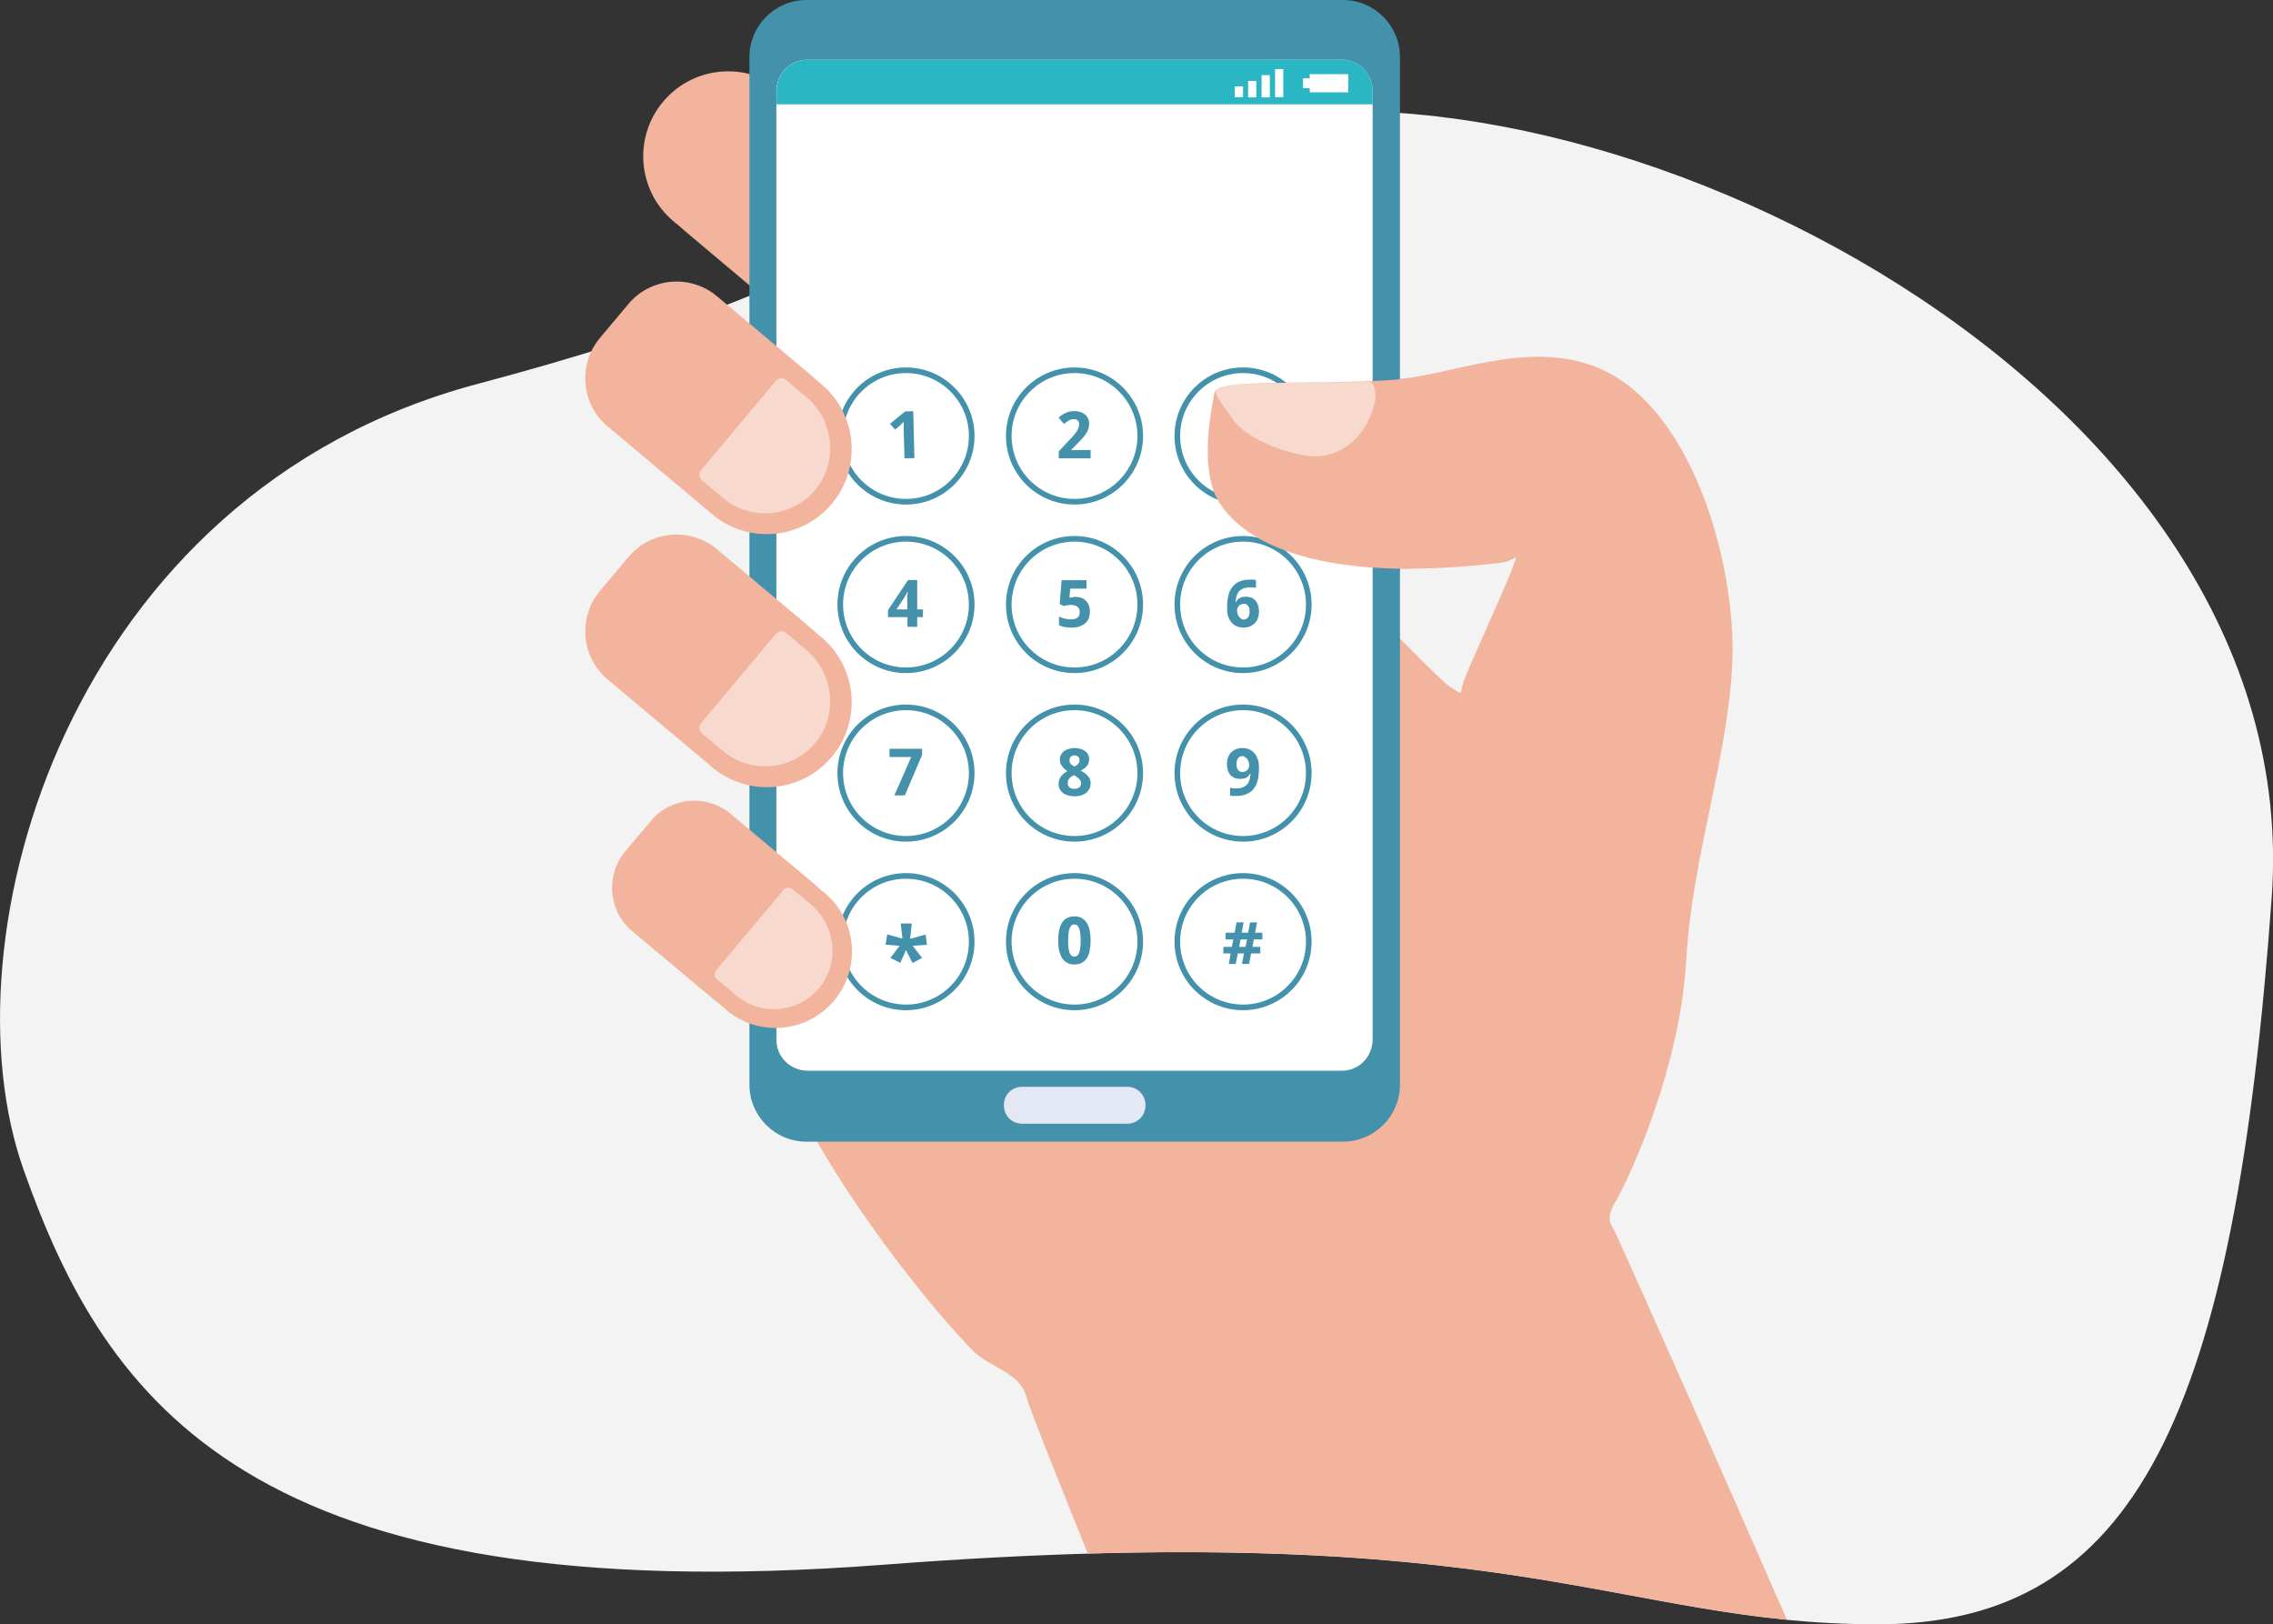
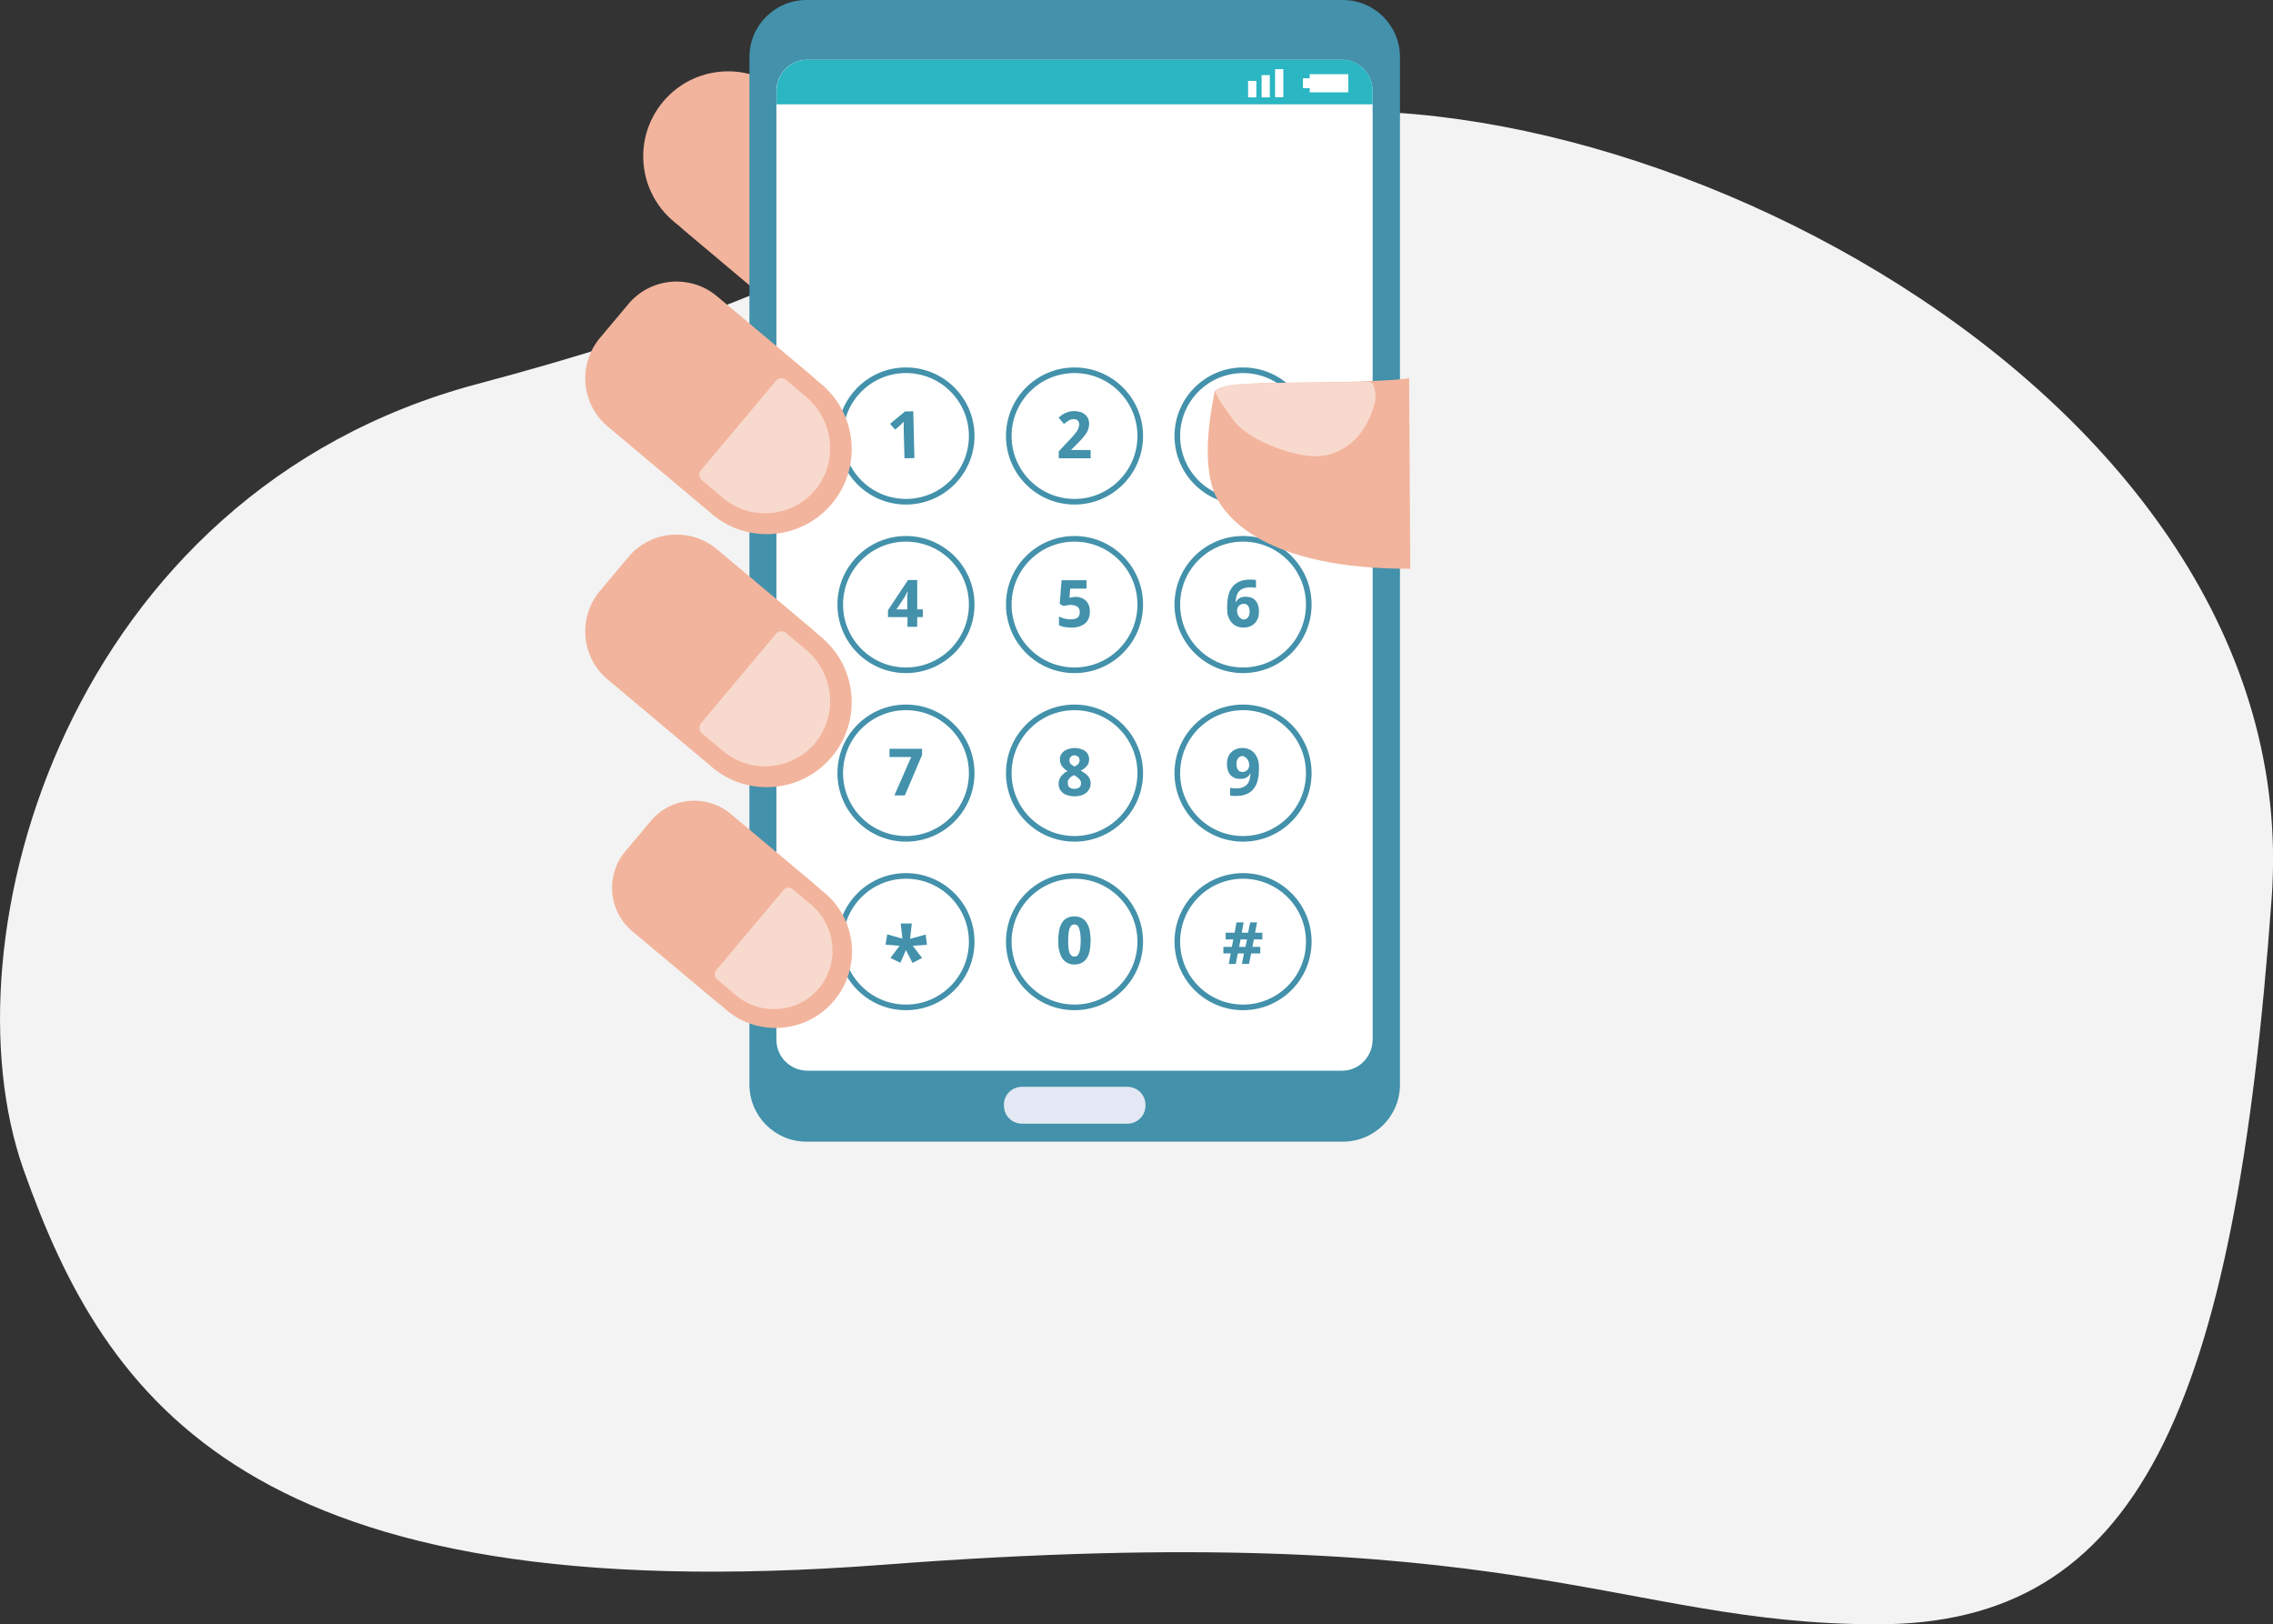
<svg xmlns="http://www.w3.org/2000/svg" version="1.1" id="Layer_1" x="0px" y="0px" viewBox="0 0 1213.8 867.3" style="enable-background:new 0 0 1213.8 867.3;" xml:space="preserve">
  <rect x="0" y="0" width="1213.8" height="867.3" fill="#333333" stroke="none" />
  <style type="text/css">
	.st0{fill:#F3F3F3;}
	.st1{fill:#F2B49C;}
	.st2{fill:#4391AB;}
	.st3{fill:#FFFFFF;}
	.st4{fill:#2AB6C2;}
	.st5{fill:#E3E8F4;}
	.st6{fill:none;stroke:#4391AB;stroke-width:3;stroke-miterlimit:10;}
	.st7{fill:#F8D9CD;}
</style>
  <path class="st0" d="M651.6,66.6c-200.1,47-178,80.3-396.6,138.4C36.4,263.1-31.1,501.3,12.6,624.6  C56.3,748,133.2,861.3,471.7,835.5c338.5-25.9,391.5,31.7,530.7,31.8c139.1,0.1,190.8-113.4,210.7-387.9  C1232.9,205,851.7,19.6,651.6,66.6z" />
  <path class="st1" d="M359.7,118.2c-19.2-16.1-21.7-44.7-5.6-63.9c16.1-19.2,44.7-21.7,63.9-5.6c0.7,0.6,1.4,1.3,2.1,1.9  c1.7,1.3,3.5,2.8,5.2,4.3l63.8,53.6c14.2,11.9,16,33.1,4.1,47.3l-15.2,18.1c-11.9,14.2-33.1,16-47.3,4.1L367,124.4  c-1.6-1.3-3.1-2.7-4.6-4C361.5,119.7,360.6,119,359.7,118.2z" />
-   <path class="st1" d="M781.3,364.7c-1.9,6.2,0.4,6.6-6.6,2.3c-5.7-3.5-37.3-36.8-51.5-50.8c0,0,0,0,0,0L422.3,582.8  c26.5,56.3,75.6,116.2,96.6,137.8c9.8,10.1,25.5,11.6,29.3,25.5c1.9,6.9,17.1,44.8,32.7,83.4c209.1-6.1,279.6,26.2,373.3,35.3  c-29.1-66.7-80.9-183.4-91.4-206.2c-2.5-5.4-5.8-7.4,0-17.2c7.8-13.2,34.3-71.4,37.6-128c3.2-56.6,22.5-108.3,24.7-160.3  c2.1-52-22.1-140.4-76.2-158.4c-37.1-12.3-74.7,6.1-105.7,8.1c-6.2,0.4-12.5,0.7-18.6,0.9l-5.8,97.9c21,2.8,48.1,3,82.6-1.1  c9-1.1,10-7.7,5.7,4.2C803.1,315.5,783.2,358.5,781.3,364.7z" />
  <g>
    <path class="st1" d="M394.2,303.7" />
    <path class="st2" d="M430.7,0h286.4c16.9,0,30.5,13.7,30.5,30.5v548.6c0,16.9-13.7,30.5-30.5,30.5H430.7   c-16.9,0-30.5-13.7-30.5-30.5V30.5C400.2,13.7,413.8,0,430.7,0z" />
    <path class="st3" d="M733,48.7V555c0,9.2-7.3,16.7-16.2,16.7H430.9c-9.1-0.2-16.4-7.6-16.3-16.7V48.7c0-9.2,7.3-16.8,16.3-16.8   h285.9C725.7,31.9,733,39.5,733,48.7z" />
    <path class="st4" d="M733,48.7v7H414.7v-7c0-9.2,7.3-16.8,16.3-16.8h285.9C725.7,31.9,733,39.5,733,48.7z" />
-     <rect x="659.4" y="46.1" class="st3" width="4.4" height="5.8" />
    <rect x="666.5" y="43.2" class="st3" width="4.4" height="8.8" />
    <rect x="673.7" y="40.1" class="st3" width="4.4" height="11.9" />
    <rect x="680.9" y="36.9" class="st3" width="4.4" height="15" />
    <polygon class="st3" points="699.4,39.6 699.4,41.8 695.8,41.8 695.8,47.1 699.4,47.1 699.4,49.3 720,49.3 720,39.6  " />
-     <path class="st5" d="M545.7,580.3H602c5.4,0,9.7,4.3,9.7,9.7v0.3c0,5.4-4.3,9.7-9.7,9.7h-56.2c-5.4,0-9.7-4.3-9.7-9.7V590   C536,584.6,540.4,580.3,545.7,580.3z" />
+     <path class="st5" d="M545.7,580.3H602c5.4,0,9.7,4.3,9.7,9.7v0.3c0,5.4-4.3,9.7-9.7,9.7h-56.2c-5.4,0-9.7-4.3-9.7-9.7V590   C536,584.6,540.4,580.3,545.7,580.3" />
    <circle class="st6" cx="483.8" cy="232.8" r="35.1" />
    <g>
      <path class="st2" d="M488.3,244.6l-5.3,0.1l-0.4-14.5c0-0.3,0-0.7,0-1.1c0-0.4,0-0.8,0-1.3c0-0.5,0-0.9,0-1.4c0-0.5,0-0.9,0-1.2    c-0.1,0.1-0.2,0.2-0.3,0.3c-0.1,0.1-0.3,0.3-0.5,0.5c-0.2,0.2-0.3,0.3-0.5,0.5c-0.2,0.2-0.4,0.3-0.5,0.5l-2.8,2.4l-2.7-3.1l8-6.6    l4.4-0.1L488.3,244.6z" />
    </g>
    <circle class="st6" cx="573.8" cy="232.8" r="35.1" />
    <g>
      <path class="st2" d="M582.4,244.7h-17V241l5.9-6.3c0.8-0.8,1.4-1.5,2-2.2c0.6-0.7,1.1-1.3,1.6-2c0.4-0.6,0.8-1.3,1-1.9    c0.2-0.7,0.4-1.4,0.4-2.1c0-0.8-0.3-1.5-0.8-2c-0.5-0.5-1.2-0.7-2.1-0.7c-0.9,0-1.8,0.2-2.6,0.7c-0.8,0.4-1.7,1.1-2.6,1.9    l-2.9-3.4c0.5-0.5,1.1-0.9,1.6-1.3s1.2-0.8,1.9-1.1c0.7-0.3,1.4-0.6,2.2-0.8c0.8-0.2,1.7-0.3,2.7-0.3c1.2,0,2.3,0.2,3.3,0.5    c1,0.3,1.8,0.8,2.5,1.4c0.7,0.6,1.2,1.3,1.6,2.2s0.5,1.8,0.5,2.9c0,1-0.2,1.9-0.5,2.8c-0.3,0.9-0.8,1.8-1.4,2.6    c-0.6,0.9-1.3,1.7-2.1,2.6c-0.8,0.8-1.6,1.7-2.5,2.6l-3,3v0.2h10.3V244.7z" />
    </g>
    <circle class="st6" cx="663.8" cy="232.8" r="35.1" />
    <g>
      <path class="st2" d="M671.4,225.3c0,0.9-0.1,1.6-0.4,2.3c-0.3,0.7-0.7,1.3-1.2,1.8c-0.5,0.5-1.1,1-1.7,1.3    c-0.7,0.3-1.4,0.6-2.2,0.8v0.1c2,0.2,3.6,0.9,4.6,1.8c1,1,1.6,2.3,1.6,3.9c0,1.1-0.2,2.1-0.6,3c-0.4,0.9-1,1.7-1.8,2.4    c-0.8,0.7-1.9,1.2-3.1,1.6s-2.7,0.6-4.4,0.6c-1.4,0-2.6-0.1-3.8-0.3c-1.2-0.2-2.3-0.6-3.4-1v-4.5c0.5,0.3,1.1,0.5,1.6,0.7    s1.2,0.4,1.7,0.5c0.6,0.1,1.1,0.2,1.7,0.3c0.6,0.1,1.1,0.1,1.6,0.1c1,0,1.8-0.1,2.5-0.3c0.7-0.2,1.2-0.4,1.6-0.8    c0.4-0.3,0.7-0.7,0.8-1.2c0.2-0.5,0.3-1,0.3-1.5c0-0.5-0.1-1-0.3-1.4c-0.2-0.4-0.6-0.8-1-1.1c-0.5-0.3-1.1-0.5-1.9-0.7    c-0.8-0.2-1.7-0.2-2.9-0.2h-1.8V230h1.8c1.1,0,1.9-0.1,2.6-0.3c0.7-0.2,1.3-0.4,1.7-0.8c0.4-0.3,0.7-0.7,0.9-1.1    c0.2-0.4,0.3-0.9,0.3-1.4c0-0.9-0.3-1.6-0.8-2.1c-0.6-0.5-1.4-0.8-2.7-0.8c-0.6,0-1.1,0.1-1.5,0.2c-0.5,0.1-0.9,0.2-1.3,0.4    s-0.8,0.3-1.1,0.5s-0.6,0.4-0.9,0.6l-2.7-3.5c0.5-0.4,1-0.7,1.6-1c0.6-0.3,1.2-0.6,1.9-0.8c0.7-0.2,1.4-0.4,2.2-0.5    c0.8-0.1,1.6-0.2,2.5-0.2c1.2,0,2.4,0.1,3.4,0.4c1,0.3,1.9,0.7,2.6,1.2c0.7,0.5,1.3,1.1,1.7,1.9    C671.2,223.5,671.4,224.3,671.4,225.3z" />
    </g>
    <circle class="st6" cx="483.8" cy="322.8" r="35.1" />
    <g>
      <path class="st2" d="M492.8,329.5h-3v5.2h-5.2v-5.2h-10.4v-3.7l10.7-16.1h4.9v15.7h3V329.5z M484.5,325.4v-4.2c0-0.1,0-0.4,0-0.6    c0-0.3,0-0.6,0-0.9c0-0.4,0-0.7,0-1.1c0-0.4,0-0.7,0.1-1.1c0-0.3,0-0.6,0.1-0.9c0-0.3,0-0.4,0-0.6h-0.2c-0.2,0.5-0.4,1-0.7,1.5    c-0.3,0.5-0.6,1.1-0.9,1.6l-4.2,6.3H484.5z" />
    </g>
    <circle class="st6" cx="573.8" cy="322.8" r="35.1" />
    <g>
      <path class="st2" d="M574.4,318.7c1.1,0,2.1,0.2,3,0.5s1.7,0.8,2.4,1.5c0.7,0.6,1.2,1.4,1.6,2.4c0.4,1,0.6,2,0.6,3.3    c0,1.4-0.2,2.6-0.6,3.7c-0.4,1.1-1.1,2-1.9,2.7c-0.8,0.7-1.9,1.3-3.1,1.7c-1.2,0.4-2.6,0.6-4.2,0.6c-0.6,0-1.3,0-1.9-0.1    c-0.6-0.1-1.2-0.1-1.8-0.2s-1.1-0.2-1.6-0.4s-1-0.4-1.4-0.6v-4.6c0.4,0.2,0.9,0.4,1.4,0.6s1.1,0.4,1.7,0.5    c0.6,0.1,1.1,0.3,1.7,0.3c0.6,0.1,1.1,0.1,1.6,0.1c1.5,0,2.7-0.3,3.5-0.9s1.2-1.6,1.2-3c0-1.2-0.4-2.2-1.2-2.8c-0.8-0.6-2-1-3.7-1    c-0.3,0-0.6,0-1,0.1s-0.7,0.1-1,0.1c-0.3,0.1-0.6,0.1-0.9,0.2c-0.3,0.1-0.6,0.1-0.8,0.2l-2.1-1.1l1-12.7h13.3v4.5h-8.7l-0.4,4.9    c0.4-0.1,0.8-0.2,1.3-0.2C573,318.8,573.6,318.7,574.4,318.7z" />
    </g>
    <circle class="st6" cx="663.8" cy="322.8" r="35.1" />
    <g>
      <path class="st2" d="M655.3,324.1c0-1.2,0.1-2.4,0.2-3.6s0.4-2.3,0.7-3.4c0.3-1.1,0.8-2.1,1.4-3c0.6-0.9,1.3-1.7,2.2-2.4    c0.9-0.7,2-1.2,3.2-1.6s2.7-0.6,4.4-0.6c0.2,0,0.5,0,0.8,0c0.3,0,0.6,0,0.9,0c0.3,0,0.6,0,0.9,0.1s0.5,0.1,0.7,0.1v4.2    c-0.4-0.1-0.9-0.2-1.4-0.2c-0.5-0.1-1-0.1-1.5-0.1c-1.6,0-2.8,0.2-3.8,0.6s-1.8,0.9-2.4,1.6c-0.6,0.7-1,1.5-1.3,2.5    c-0.2,1-0.4,2-0.5,3.2h0.2c0.2-0.4,0.5-0.8,0.8-1.2c0.3-0.4,0.7-0.7,1.1-0.9c0.4-0.3,0.9-0.5,1.5-0.6c0.5-0.1,1.2-0.2,1.8-0.2    c1.1,0,2.1,0.2,3,0.5s1.6,0.9,2.2,1.5c0.6,0.7,1.1,1.5,1.4,2.5c0.3,1,0.5,2.1,0.5,3.4c0,1.4-0.2,2.6-0.6,3.6    c-0.4,1.1-0.9,2-1.7,2.7c-0.7,0.7-1.6,1.3-2.6,1.7c-1,0.4-2.2,0.6-3.4,0.6c-1.2,0-2.4-0.2-3.5-0.7c-1.1-0.4-2-1.1-2.8-2    c-0.8-0.9-1.4-2-1.9-3.4S655.3,326,655.3,324.1z M664.1,330.8c0.5,0,0.9-0.1,1.3-0.3c0.4-0.2,0.7-0.4,1-0.8    c0.3-0.4,0.5-0.8,0.7-1.4c0.2-0.5,0.2-1.2,0.2-1.9c0-1.2-0.3-2.2-0.8-2.9c-0.5-0.7-1.3-1.1-2.3-1.1c-0.5,0-1,0.1-1.5,0.3    c-0.4,0.2-0.8,0.5-1.1,0.8c-0.3,0.3-0.6,0.7-0.7,1.1c-0.2,0.4-0.3,0.8-0.3,1.2c0,0.6,0.1,1.2,0.2,1.7c0.1,0.6,0.4,1.1,0.7,1.6    s0.7,0.8,1.1,1.1C663.1,330.7,663.6,330.8,664.1,330.8z" />
    </g>
    <circle class="st6" cx="483.8" cy="412.8" r="35.1" />
    <g>
      <path class="st2" d="M477.6,424.7l9-20.5H475v-4.4h17.4v3.3l-9.2,21.6H477.6z" />
    </g>
    <circle class="st6" cx="573.8" cy="412.8" r="35.1" />
    <g>
      <path class="st2" d="M573.8,399.4c1,0,2,0.1,3,0.4c0.9,0.3,1.8,0.6,2.5,1.1c0.7,0.5,1.3,1.1,1.7,1.9c0.4,0.8,0.6,1.6,0.6,2.6    c0,0.8-0.1,1.4-0.3,2c-0.2,0.6-0.5,1.2-1,1.7c-0.4,0.5-0.9,0.9-1.4,1.3c-0.6,0.4-1.2,0.7-1.8,1.1c0.7,0.4,1.3,0.7,2,1.2    c0.6,0.4,1.2,0.9,1.7,1.5c0.5,0.5,0.9,1.1,1.2,1.8c0.3,0.7,0.4,1.4,0.4,2.3c0,1-0.2,2-0.6,2.8c-0.4,0.8-1,1.6-1.7,2.2    c-0.8,0.6-1.6,1-2.7,1.4c-1,0.3-2.2,0.5-3.5,0.5c-1.4,0-2.6-0.2-3.6-0.5c-1.1-0.3-2-0.7-2.7-1.3c-0.7-0.6-1.3-1.3-1.7-2.1    s-0.6-1.8-0.6-2.8c0-0.9,0.1-1.6,0.4-2.3c0.3-0.7,0.6-1.3,1-1.8c0.4-0.5,1-1,1.5-1.5s1.2-0.8,1.9-1.1c-0.6-0.4-1.1-0.7-1.6-1.2    c-0.5-0.4-0.9-0.9-1.3-1.4c-0.4-0.5-0.7-1.1-0.9-1.7s-0.3-1.3-0.3-2c0-1,0.2-1.9,0.6-2.6c0.4-0.7,1-1.4,1.7-1.9    c0.7-0.5,1.5-0.9,2.5-1.1C571.8,399.5,572.8,399.4,573.8,399.4z M570.2,418.1c0,0.5,0.1,0.9,0.2,1.3c0.1,0.4,0.4,0.7,0.7,1    s0.7,0.5,1.1,0.6c0.4,0.2,0.9,0.2,1.5,0.2c1.2,0,2.1-0.3,2.7-0.8s0.9-1.3,0.9-2.2c0-0.5-0.1-0.9-0.3-1.3c-0.2-0.4-0.5-0.7-0.8-1.1    c-0.3-0.3-0.7-0.6-1.1-0.9c-0.4-0.3-0.8-0.5-1.2-0.8l-0.4-0.2c-0.5,0.3-1,0.5-1.4,0.8c-0.4,0.3-0.8,0.6-1.1,1s-0.5,0.7-0.7,1.1    C570.3,417.1,570.2,417.6,570.2,418.1z M573.8,403.3c-0.4,0-0.7,0.1-1.1,0.2c-0.3,0.1-0.6,0.3-0.8,0.5c-0.2,0.2-0.4,0.5-0.6,0.8    c-0.1,0.3-0.2,0.7-0.2,1.1c0,0.5,0.1,0.9,0.2,1.2c0.1,0.3,0.3,0.7,0.6,0.9c0.2,0.3,0.5,0.5,0.9,0.7c0.3,0.2,0.7,0.4,1,0.6    c0.4-0.2,0.7-0.4,1-0.6c0.3-0.2,0.6-0.5,0.9-0.7c0.2-0.3,0.4-0.6,0.6-0.9c0.2-0.4,0.2-0.8,0.2-1.2c0-0.4-0.1-0.8-0.2-1.1    s-0.3-0.6-0.6-0.8s-0.5-0.4-0.9-0.5C574.5,403.3,574.1,403.3,573.8,403.3z" />
    </g>
    <circle class="st6" cx="663.8" cy="412.8" r="35.1" />
    <g>
      <path class="st2" d="M672.3,410.4c0,1.2-0.1,2.4-0.2,3.6c-0.1,1.2-0.4,2.3-0.7,3.4s-0.8,2.1-1.4,3s-1.3,1.8-2.2,2.4    c-0.9,0.7-2,1.2-3.2,1.6c-1.3,0.4-2.7,0.6-4.4,0.6c-0.2,0-0.5,0-0.8,0c-0.3,0-0.6,0-0.9,0c-0.3,0-0.6,0-0.9-0.1    c-0.3,0-0.5-0.1-0.7-0.1v-4.2c0.4,0.1,0.9,0.2,1.4,0.3c0.5,0.1,1,0.1,1.5,0.1c1.6,0,2.8-0.2,3.8-0.6s1.8-0.9,2.4-1.6    c0.6-0.7,1-1.5,1.3-2.5c0.2-1,0.4-2,0.5-3.2h-0.2c-0.2,0.4-0.5,0.8-0.8,1.1c-0.3,0.4-0.7,0.7-1.1,0.9c-0.4,0.3-0.9,0.5-1.5,0.6    c-0.6,0.1-1.2,0.2-1.9,0.2c-1.1,0-2.1-0.2-3-0.5c-0.9-0.4-1.6-0.9-2.2-1.5c-0.6-0.7-1.1-1.5-1.4-2.5c-0.3-1-0.5-2.1-0.5-3.4    c0-1.4,0.2-2.6,0.6-3.6c0.4-1.1,0.9-2,1.7-2.7c0.7-0.7,1.6-1.3,2.6-1.7s2.2-0.6,3.4-0.6c1.2,0,2.4,0.2,3.5,0.7    c1.1,0.4,2,1.1,2.8,2c0.8,0.9,1.4,2,1.9,3.4S672.3,408.5,672.3,410.4z M663.5,403.7c-0.5,0-0.9,0.1-1.3,0.3    c-0.4,0.2-0.7,0.4-1,0.8s-0.5,0.8-0.7,1.4c-0.2,0.6-0.2,1.2-0.2,2c0,1.2,0.3,2.2,0.8,2.9s1.3,1.1,2.4,1.1c0.5,0,1-0.1,1.5-0.3    s0.8-0.5,1.1-0.8c0.3-0.3,0.6-0.7,0.7-1.1s0.3-0.8,0.3-1.2c0-0.6-0.1-1.2-0.2-1.7s-0.4-1.1-0.7-1.6c-0.3-0.5-0.7-0.8-1.1-1.1    S664.1,403.7,663.5,403.7z" />
    </g>
    <circle class="st6" cx="483.8" cy="502.8" r="35.1" />
    <g>
      <path class="st2" d="M486.9,493.2l-0.9,8.1l8.3-2.3l0.7,5.5l-7.6,0.5l5,6.5l-5.1,2.7l-3.5-6.9l-3,6.8l-5.3-2.6l4.9-6.5l-7.5-0.6    l0.9-5.5l8.1,2.3l-0.9-8.1H486.9z" />
    </g>
    <circle class="st6" cx="573.8" cy="502.8" r="35.1" />
    <g>
      <path class="st2" d="M582.4,502.2c0,2-0.2,3.8-0.5,5.4c-0.3,1.6-0.8,2.9-1.5,4s-1.6,1.9-2.7,2.5c-1.1,0.6-2.4,0.9-4,0.9    c-1.5,0-2.7-0.3-3.8-0.9c-1.1-0.6-2-1.4-2.7-2.5s-1.2-2.5-1.6-4c-0.4-1.6-0.5-3.4-0.5-5.4s0.2-3.8,0.5-5.4    c0.3-1.6,0.8-2.9,1.5-4.1c0.7-1.1,1.6-2,2.7-2.5c1.1-0.6,2.4-0.9,4-0.9c1.5,0,2.7,0.3,3.8,0.9c1.1,0.6,2,1.4,2.7,2.5    s1.3,2.5,1.6,4.1S582.4,500.2,582.4,502.2z M570.4,502.2c0,2.8,0.2,5,0.7,6.4c0.5,1.4,1.4,2.2,2.6,2.2c1.2,0,2.1-0.7,2.6-2.1    s0.8-3.6,0.8-6.4c0-2.9-0.3-5-0.8-6.5s-1.4-2.2-2.6-2.2c-0.6,0-1.1,0.2-1.5,0.5c-0.4,0.4-0.8,0.9-1,1.6c-0.3,0.7-0.5,1.6-0.6,2.7    S570.4,500.8,570.4,502.2z" />
    </g>
    <circle class="st6" cx="663.8" cy="502.8" r="35.1" />
    <g>
      <path class="st2" d="M669.6,501.6l-0.8,4h4.2v3.5h-4.9l-1.1,5.6h-3.8l1.1-5.6H661l-1.1,5.6h-3.7l1-5.6h-3.9v-3.5h4.5l0.8-4h-4.1    V498h4.8l1-5.5h3.8l-1,5.5h3.4l1.1-5.5h3.7l-1.1,5.5h3.9v3.6H669.6z M661.7,505.6h3.4l0.8-4h-3.4L661.7,505.6z" />
    </g>
  </g>
  <g>
    <path class="st1" d="M438.6,340.2c19.2,16.1,21.7,44.7,5.6,63.9c-16.1,19.2-44.7,21.7-63.9,5.6c-0.7-0.6-1.4-1.3-2.1-1.9   c-1.7-1.3-3.5-2.8-5.2-4.3l-48.5-40.7c-14.2-11.9-16-33.1-4.1-47.3l15.2-18.1c11.9-14.2,33.1-16,47.3-4.1l48.5,40.7   c1.6,1.3,3.1,2.7,4.6,4C436.8,338.8,437.7,339.5,438.6,340.2z" />
    <path class="st7" d="M386.1,401c14.6,12.3,36.3,10.5,48.8-3.8c12.9-14.8,10.6-37.6-4.4-50.2l-10.7-9c-1.6-1.4-4.1-1.2-5.5,0.5   l-39.9,47.6c-1.4,1.6-1.2,4.1,0.5,5.5L386.1,401z" />
  </g>
  <g>
    <path class="st1" d="M438.6,205.1c19.2,16.1,21.7,44.7,5.6,63.9c-16.1,19.2-44.7,21.7-63.9,5.6c-0.7-0.6-1.4-1.3-2.1-1.9   c-1.7-1.3-3.5-2.8-5.2-4.3l-48.5-40.7c-14.2-11.9-16-33.1-4.1-47.3l15.2-18.1c11.9-14.2,33.1-16,47.3-4.1l48.5,40.7   c1.6,1.3,3.1,2.7,4.6,4C436.8,203.7,437.7,204.4,438.6,205.1z" />
    <path class="st7" d="M386.1,265.9c14.6,12.3,36.3,10.5,48.8-3.8c12.9-14.8,10.6-37.6-4.4-50.2l-10.7-9c-1.6-1.4-4.1-1.2-5.5,0.5   l-39.9,47.6c-1.4,1.6-1.2,4.1,0.5,5.5L386.1,265.9z" />
  </g>
  <g>
    <path class="st1" d="M440.4,476.8c17.3,14.5,19.5,40.3,5,57.5c-14.5,17.3-40.3,19.5-57.5,5c-0.7-0.6-1.3-1.1-1.9-1.7   c-1.5-1.2-3.1-2.5-4.7-3.8l-43.7-36.6c-12.8-10.7-14.4-29.8-3.7-42.6l13.7-16.3c10.7-12.8,29.8-14.4,42.6-3.7l43.7,36.6   c1.4,1.2,2.8,2.4,4.1,3.6C438.7,475.5,439.6,476.2,440.4,476.8z" />
    <path class="st7" d="M393.1,531.5c13.1,11,32.7,9.5,43.9-3.4c11.6-13.3,9.6-33.8-4-45.2l-9.7-8.1c-1.5-1.2-3.7-1.1-4.9,0.4   l-35.9,42.8c-1.2,1.5-1.1,3.7,0.4,4.9L393.1,531.5z" />
  </g>
  <path class="st1" d="M752.5,201.9c-3.2,0.5-6.3,0.8-9.3,1c-45.5,2.9-93.1-1-94.7,6.8c-3.7,18.6-5.4,37.9-0.6,51.9  c4.8,13.8,27,42.3,105.2,42.1L752.5,201.9" />
  <path class="st7" d="M731.1,203.9c3.9,0,3.4,9.6,3.4,9.6c-2.4,11-9.6,26.6-27.9,29.9c-10.9,2-39.4-6.7-48.5-19.8  c-5.9-8.5-11-14.6-8-15.8c5.8-2.2,6.3-2.6,18.3-3C680.3,204.5,725,203.9,731.1,203.9z" />
</svg>